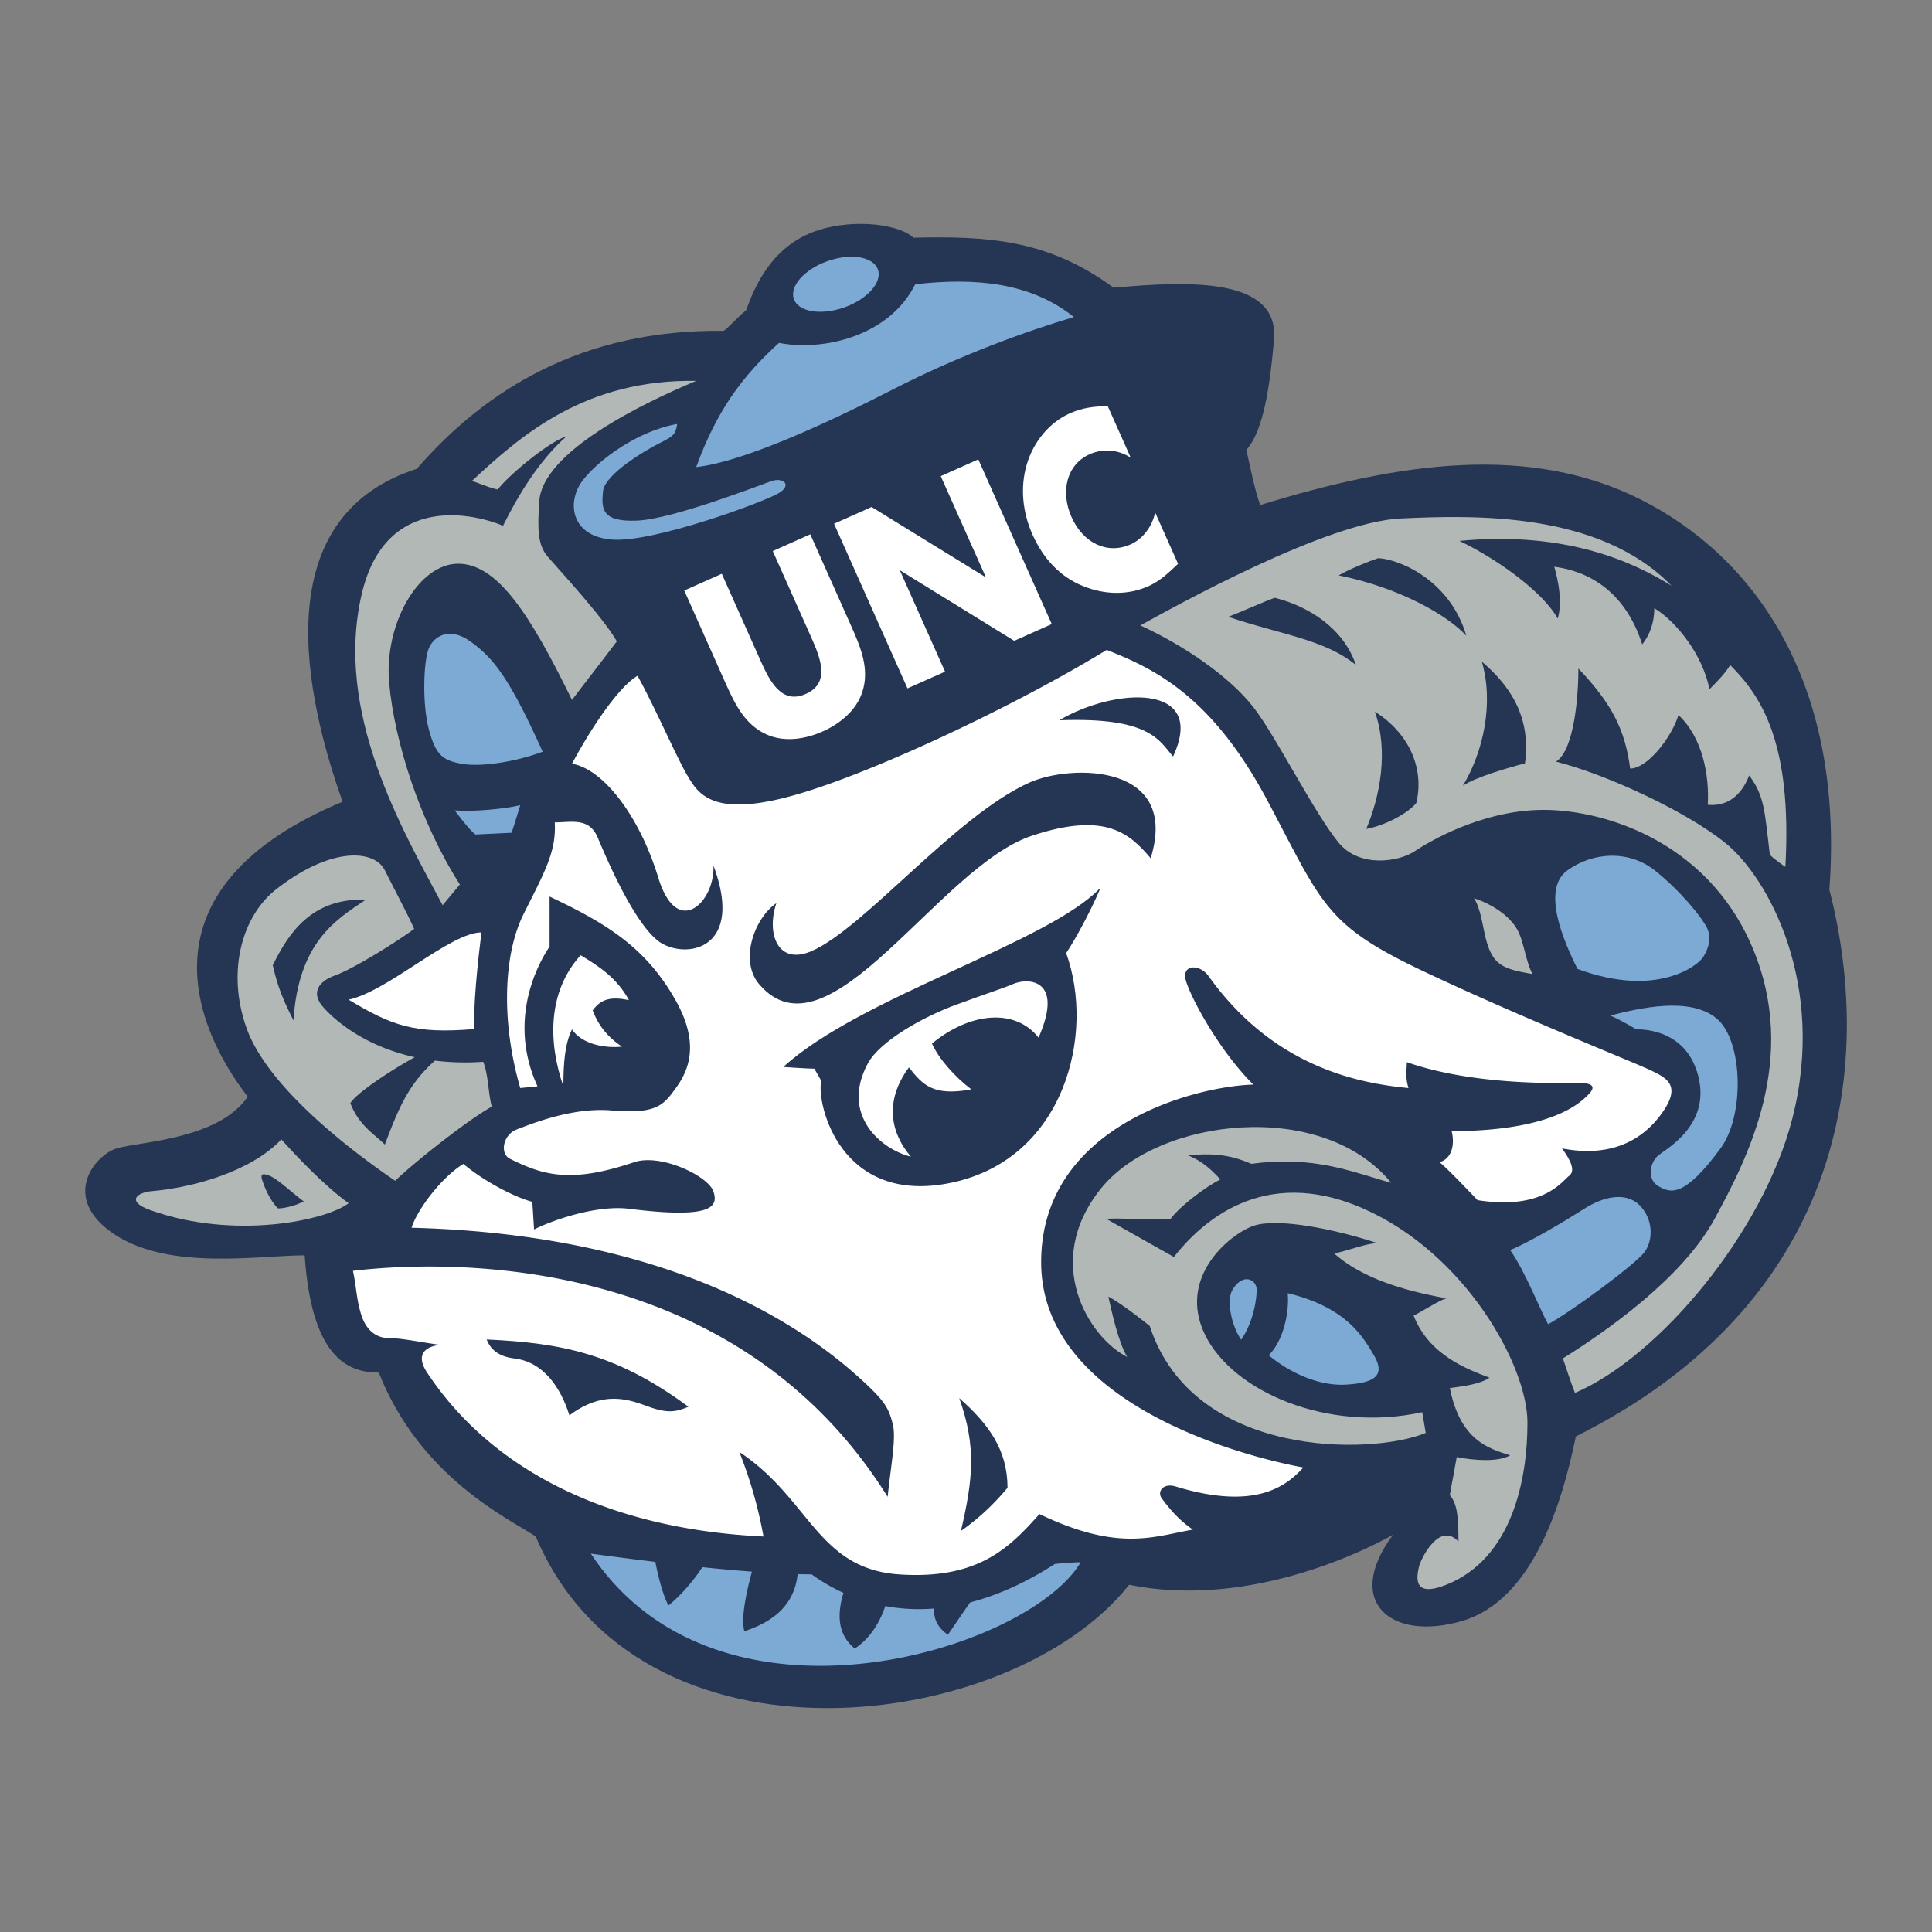
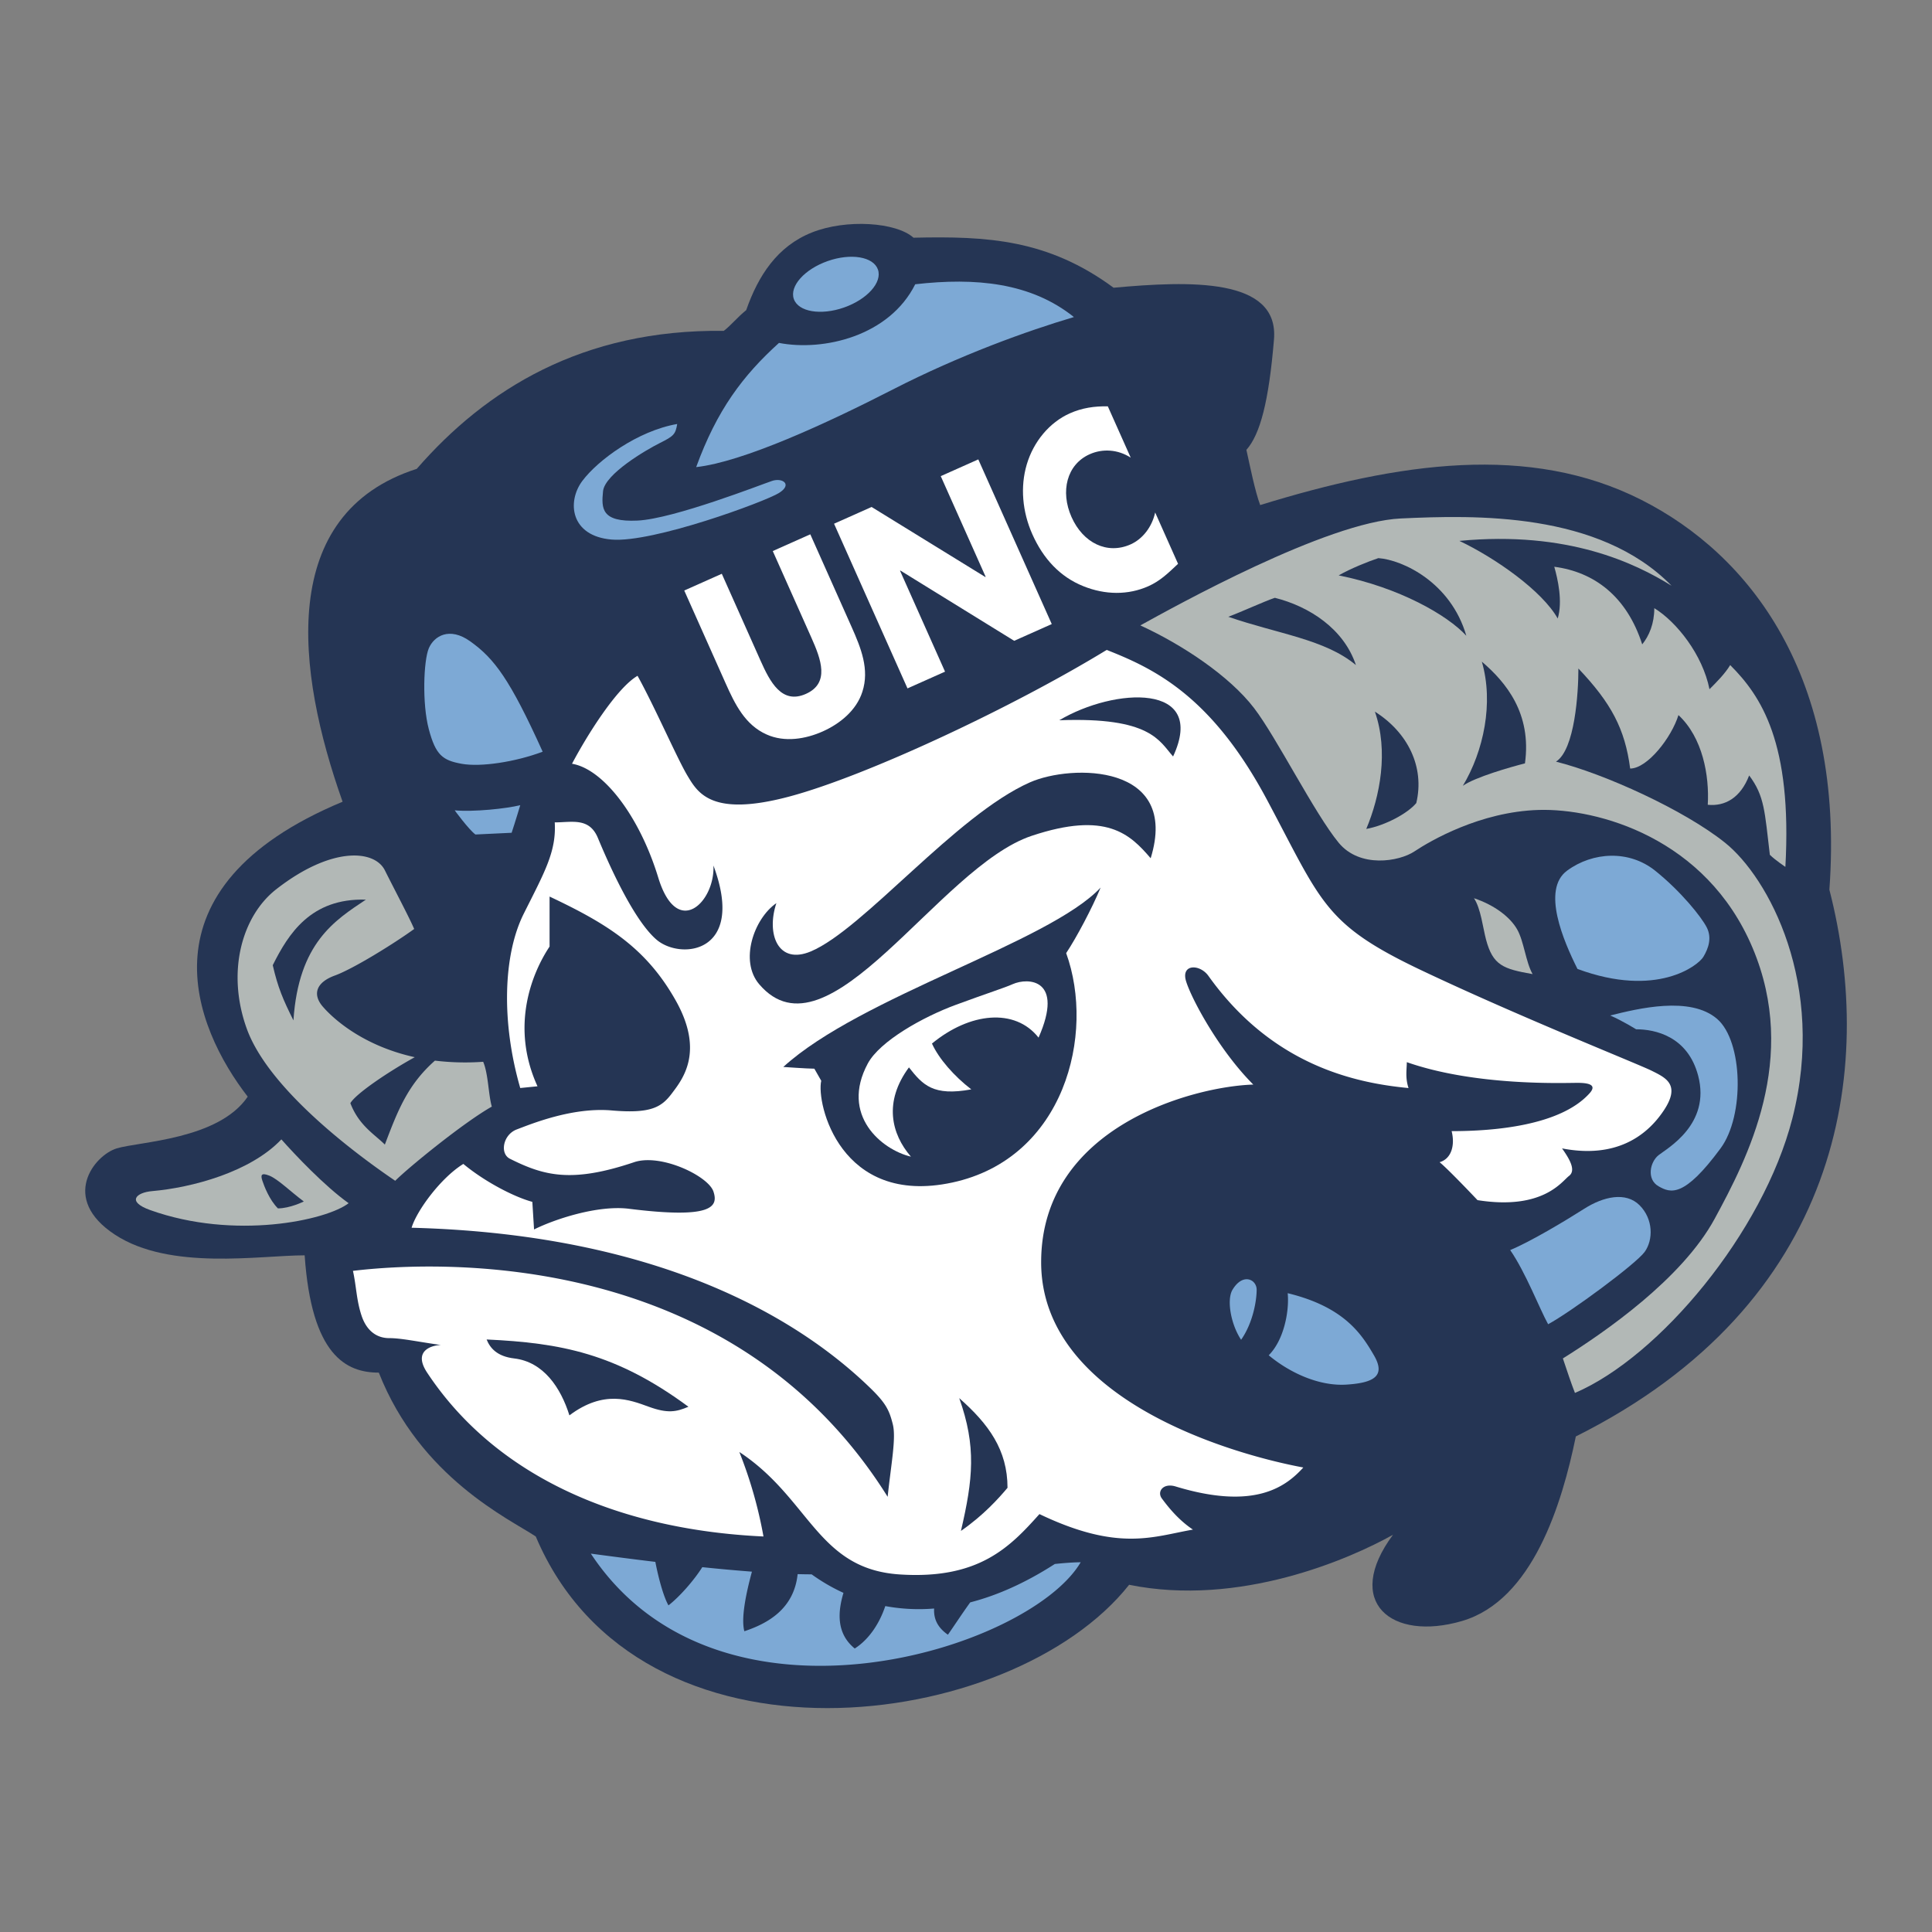
<svg xmlns="http://www.w3.org/2000/svg" width="2500" height="2500" viewBox="0 0 192.756 192.756">
  <rect x="0" y="0" width="192.756" height="192.756" fill="#808080" stroke="none" />
  <g fill-rule="evenodd" clip-rule="evenodd">
    <path fill="#fff" fill-opacity="0" d="M0 0h192.756v192.756H0V0z" />
    <path d="M125.729 50.39c13.91-4.287 26.875-6.158 38.033-.517 10.789 5.456 20.305 17.553 18.756 38.892 4.646 18.068 1.205 41.3-25.297 54.55-1.377 6.711-4.301 16.349-11.357 18.413-7.055 2.065-11.873-1.892-6.883-8.604-4.303 2.409-15.314 7.228-26.328 4.99-11.703 14.799-48.873 19.618-59.199-4.818-2.581-1.721-11.529-5.852-15.659-16.348-3.27 0-6.712-1.722-7.399-11.703-4.474 0-13.423 1.55-18.93-2.063-5.507-3.614-2.065-7.916.173-8.604 2.236-.688 10.152-.861 13.077-5.163-5.334-6.884-11.185-20.822 9.465-29.426-4.646-13.079-6.539-28.738 7.4-33.212 6.883-7.917 16.52-13.939 30.63-13.767.688-.516 1.377-1.376 2.237-2.065 1.205-3.442 3.097-6.368 6.54-7.744 3.441-1.377 8.432-1.032 10.153.516 7.4-.172 13.424.172 19.963 4.99 7.57-.688 16.52-1.032 16.002 5.162-.516 6.195-1.377 9.465-2.752 11.014.343 1.548.859 4.13 1.375 5.507z" fill="#253554" />
    <path d="M87.591 26.89c.449 1.279-1.065 2.977-3.382 3.79-2.317.812-4.559.433-5.008-.846-.449-1.279 1.066-2.976 3.382-3.789 2.316-.813 4.558-.435 5.008.845zM77.718 34.213c4.474.86 11.014-.688 13.595-5.852 6.023-.688 11.529-.171 15.832 3.271-4.646 1.376-11.358 3.786-18.069 7.227-6.712 3.442-14.972 7.228-19.618 7.744 2.065-5.678 4.646-9.12 8.26-12.39z" fill="#7da9d5" />
    <path d="M67.564 42.302c-.171 1.032-.344 1.204-1.72 1.893-1.377.688-5.507 3.098-5.679 4.818-.172 1.721-.172 3.098 3.442 2.925 3.613-.172 12.39-3.614 13.423-3.958 1.033-.344 2.064.345.688 1.206-1.376.86-12.562 4.991-16.692 4.646-4.13-.343-4.475-3.786-2.926-5.851 1.549-2.066 5.507-4.991 9.464-5.679z" fill="#7da9d5" />
    <path d="M80.844 53.309l4.12 9.239c.942 2.114 1.799 4.239 1.075 6.47-.602 1.888-2.28 3.21-3.962 3.96-1.682.75-3.788 1.115-5.594.3-2.143-.951-3.152-3.008-4.095-5.122l-4.12-9.239 3.746-1.671 3.858 8.65c.952 2.136 2.125 4.408 4.534 3.333 2.409-1.074 1.502-3.465.55-5.6l-3.857-8.65 3.745-1.67zM83.214 52.252l3.746-1.671 11.341 6.985.039-.017-4.481-10.044 3.746-1.671 7.329 16.429-3.748 1.671-11.35-7.008-.038.018 4.489 10.067-3.746 1.67-7.327-16.429zM112.812 45.661c-1.291-.835-2.814-.914-4.094-.342-2.293 1.022-2.947 3.718-1.811 6.268 1.156 2.592 3.559 3.767 5.891 2.728 1.223-.546 2.145-1.766 2.453-3.184l2.283 5.121c-1.049.99-1.801 1.717-2.967 2.237-2.008.895-4.307.875-6.486-.006-2.316-.926-3.996-2.738-5.084-5.179-1-2.244-1.217-4.734-.559-6.959.676-2.287 2.271-4.202 4.299-5.105 1.205-.538 2.449-.727 3.791-.698l2.284 5.119z" fill="#fff" />
-     <path d="M69.458 38c-5.334 2.237-15.349 7.062-15.66 12.045-.172 2.754-.172 4.302.86 5.507 1.032 1.204 5.507 6.023 6.883 8.433-1.549 2.064-3.442 4.474-4.474 5.85-4.13-8.432-7.399-13.595-11.358-13.595-3.958 0-7.399 6.023-6.883 11.874.517 5.852 3.098 13.94 7.056 20.134l-1.721 2.065c-4.129-7.744-10.786-19.219-8.087-30.976 2.409-10.497 11.701-7.916 14.111-6.883 1.549-3.098 3.614-6.539 6.367-8.948-2.065.688-6.195 4.302-6.883 5.334-.86-.171-1.549-.516-2.581-.861 4.99-4.646 11.357-10.152 22.37-9.979z" fill="#b2b8b6" />
    <path d="M54.142 74.998c-2.753 1.032-6.194 1.548-8.088 1.205-1.893-.344-2.582-.861-3.27-3.442-.688-2.581-.517-6.884 0-8.087.517-1.205 2.048-2.176 4.13-.688 2.41 1.719 3.959 3.783 7.228 11.012zM45.366 80.848c1.893.173 5.162-.171 6.54-.516 0 0-.516 1.72-.86 2.754l-3.614.172c-.689-.517-2.066-2.41-2.066-2.41z" fill="#7da9d5" />
    <path d="M63.607 67.425c1.721 3.098 3.958 8.261 4.99 9.981 1.033 1.72 2.409 4.129 10.153 2.065 7.744-2.065 22.371-8.949 31.664-14.628 4.818 1.893 10.498 4.646 16.004 14.971s5.68 12.391 15.488 17.036c9.809 4.647 21.51 9.293 22.887 9.981s2.926 1.376 1.203 3.958c-1.719 2.581-4.816 4.818-10.152 3.786.861 1.204 1.377 2.236.689 2.753-.689.517-2.58 3.442-9.121 2.409 0 0-2.926-3.097-3.785-3.785 1.203-.345 1.549-1.722 1.203-3.099 4.131 0 10.842-.517 13.768-3.785.648-.726.172-1.033-1.205-1.033s-10.152.345-17.035-2.064c0 .688-.174 1.549.172 2.582-5.508-.518-13.666-2.368-19.963-11.186-.859-1.205-2.754-1.206-2.236.516.516 1.721 3.27 6.884 6.711 10.324-5.852.173-21.166 4.132-21.166 17.725 0 13.595 18.758 19.102 26.156 20.479-1.721 1.894-4.818 4.302-12.734 1.894-1.254-.383-1.893.516-1.375 1.204.516.688 1.549 2.065 3.096 3.098-3.957.688-7.398 2.237-15.314-1.548-2.926 3.268-6.023 6.538-13.939 6.022-8.23-.538-8.948-7.572-16.004-12.218a43.48 43.48 0 0 1 2.41 8.432c-14.799-.688-26.845-6.195-33.557-16.348-1.53-2.315.688-2.754 1.376-2.754-2.409-.344-3.958-.688-5.163-.688s-2.237-.688-2.753-2.236c-.517-1.55-.517-2.926-.861-4.475 8.604-1.032 37.859-2.236 53.347 22.542.344-3.269.86-5.85.516-7.227-.344-1.376-.666-2.088-2.237-3.614-6.022-5.851-19.445-15.314-45.775-16.003.517-1.721 2.926-4.991 5.163-6.367 2.065 1.721 4.99 3.27 6.883 3.785l.172 2.754c2.065-1.033 6.372-2.451 9.465-2.065 8.26 1.032 8.948-.173 8.432-1.721-.516-1.549-5.248-3.825-7.916-2.925-6.254 2.107-9.001 1.351-12.391-.345-1.032-.517-.688-2.409.688-2.926 1.377-.516 5.507-2.236 9.465-1.893 3.958.344 4.99-.344 6.023-1.721s3.269-4.131.344-9.292c-2.926-5.163-6.712-7.572-12.562-10.326v4.99c-1.721 2.582-3.958 7.917-1.204 13.939l-1.721.173c-1.893-6.54-1.721-13.251.344-17.381 2.065-4.131 3.27-6.195 3.098-9.122 1.721 0 3.441-.516 4.302 1.549s3.442 8.088 5.851 10.152c2.409 2.066 8.949 1.377 5.679-7.398.172 3.613-3.614 7.398-5.506 1.204-1.893-6.194-5.507-10.841-8.604-11.357 1.547-2.922 4.472-7.569 6.537-8.774z" fill="#fff" />
-     <path d="M57.928 95.303c1.721 1.033 3.614 2.237 4.818 4.475-1.721-.346-2.753-.173-3.614 1.031.516 1.377 1.376 2.582 2.925 3.614-1.549.172-3.958-.173-4.99-1.721-.688 1.377-.861 3.27-.861 5.679-1.547-4.474-1.547-9.464 1.722-13.078z" fill="#fff" />
    <path d="M105.684 71.861c5.504-3.27 14.799-3.786 11.355 3.614-1.375-1.549-2.236-3.958-11.355-3.614zM77.46 90.103c-1.032 3.098.172 6.195 3.442 4.818 5.251-2.21 14.455-13.594 21.854-16.865 4.156-1.835 14.973-1.893 12.047 7.572-2.064-2.409-4.426-4.72-11.873-2.237-9.294 3.097-20.307 22.886-27.19 14.799-1.986-2.334-.517-6.54 1.72-8.087zM78.149 106.45c7.743-7.056 26.5-12.391 31.662-17.897-.859 2.065-2.408 4.991-3.439 6.54 2.924 8.088-.172 20.478-11.358 22.888-11.186 2.409-13.595-7.917-13.079-10.153l-.688-1.205c-.689-.001-3.098-.173-3.098-.173z" fill="#253554" />
    <path d="M101.035 98.19c-.846.377-2.408.859-5.678 2.064-3.269 1.204-7.572 3.613-8.776 5.852-2.775 5.153 1.377 8.604 4.302 9.293-1.967-2.271-2.733-5.474-.198-8.905 1.382 1.757 2.419 2.896 6.22 2.193-1.721-1.326-3.238-3.059-3.923-4.571 3.777-3.111 8.28-3.575 10.635-.592 2.582-5.851-1.033-6.022-2.582-5.334z" fill="#fff" />
    <path d="M48.55 133.64c7.399.344 12.906 1.377 20.134 6.711-1.205.516-2.065.688-3.958 0-1.892-.688-4.474-1.721-7.916.86-.86-2.754-2.581-5.334-5.507-5.679-1.709-.201-2.408-1.032-2.753-1.892zM95.702 139.491c2.925 2.58 4.818 5.161 4.818 8.947-.861 1.032-2.408 2.753-4.647 4.302 1.205-5.163 1.549-8.431-.171-13.249z" fill="#253554" />
-     <path d="M34.783 99.738c3.958-.86 10.153-6.711 13.25-6.711-.344 2.753-.86 7.572-.688 9.637-6.023.517-8.26-.344-12.562-2.926z" fill="#fff" />
    <path d="M48.206 105.934a25.145 25.145 0 0 1-4.812-.115c-2.738 2.418-3.722 5.028-4.997 8.376-1.033-1.033-2.581-1.894-3.441-4.131.543-.949 3.863-3.18 6.427-4.588-5.495-1.207-8.418-4.159-9.181-5.049-1.033-1.204-.688-2.409 1.205-3.098 1.893-.688 6.022-3.27 7.916-4.645-.516-1.205-1.893-3.786-2.925-5.852-1.033-2.065-5.334-2.409-10.841 1.893-3.422 2.673-4.991 8.259-2.925 13.938 2.065 5.679 9.98 11.874 14.799 15.144 1.377-1.377 6.884-5.852 9.637-7.399-.346-1.204-.346-3.27-.862-4.474z" fill="#b2b8b6" />
    <path d="M27.212 96.298c1.548-3.098 3.786-6.711 9.292-6.54-3.098 2.065-6.712 4.302-7.228 12.046-1.032-2.066-1.548-3.27-2.064-5.506z" fill="#253554" />
    <path d="M28.072 113.677c1.377 1.55 4.302 4.647 6.711 6.367-2.237 1.722-11.384 3.691-19.79.689-2.409-.861-1.38-1.758.172-1.894 3.959-.343 9.809-1.892 12.907-5.162z" fill="#b2b8b6" />
    <path d="M27.728 120.561c-.86-.859-1.376-2.236-1.548-2.753-.172-.516-.173-.86.688-.516.86.344 2.065 1.548 3.442 2.58-.001 0-1.377.689-2.582.689z" fill="#253554" />
    <path d="M113.771 62.397c3.441-1.893 18.584-10.325 25.982-10.669 7.4-.345 19.789-.688 27.018 6.711-3.613-2.237-10.324-5.507-21.166-4.474 3.615 1.72 8.26 4.99 9.809 7.744.516-1.721 0-3.958-.344-5.163 3.957.516 7.227 2.926 8.775 7.745.689-.861 1.205-2.065 1.205-3.615 2.238 1.377 4.818 4.647 5.506 8.088.689-.688 1.551-1.548 2.066-2.409 3.098 3.098 6.195 7.745 5.506 20.134 0 0-1.031-.688-1.549-1.204-.516-4.303-.516-5.852-2.064-7.917-.861 2.238-2.408 3.097-4.131 2.926.172-2.926-.516-6.713-2.924-8.949-.689 2.236-3.098 5.334-4.818 5.334-.518-3.958-1.895-6.539-5.164-9.98 0 2.409-.344 8.087-2.236 9.292 4.818 1.205 12.77 4.811 16.865 8.087 4.301 3.442 10.152 14.112 6.711 27.535-2.906 11.335-13.252 23.747-21.684 27.361-.344-.86-.859-2.409-1.205-3.442 4.131-2.582 11.875-7.916 15.145-13.938 3.27-6.023 8.432-16.005 3.785-27.018-4.645-11.014-15.488-13.939-21.338-13.767-5.852.171-10.842 3.098-12.391 4.13-1.547 1.032-5.467 1.695-7.572-.861-2.408-2.925-6.193-10.498-8.432-13.422-2.476-3.24-7.226-6.366-11.355-8.259z" fill="#b2b8b6" />
    <path d="M122.547 61.536c1.377-.516 3.611-1.548 4.645-1.893 3.443.861 6.885 3.097 8.088 6.711-3.098-2.581-7.745-3.097-12.733-4.818zM137.174 71.001c3.27 2.064 4.99 5.507 4.129 9.121-.859 1.032-3.096 2.236-4.99 2.581 1.376-3.27 2.236-7.745.861-11.702zM133.559 57.406c1.205-.688 2.926-1.377 3.959-1.722 2.41.172 7.229 2.41 8.777 7.745-1.893-2.065-6.711-4.818-12.736-6.023zM147.842 66.011c2.41 2.064 4.992 5.162 4.303 10.152-1.377.345-4.988 1.377-6.195 2.237 2.064-3.442 3.097-8.259 1.892-12.389z" fill="#253554" />
    <path d="M147.059 89.615c2.064.688 3.611 1.893 4.301 3.098s.861 3.27 1.549 4.474c-2.926-.516-3.957-.86-4.646-3.441-.314-1.176-.517-3.099-1.204-4.131z" fill="#b2b8b6" />
    <path d="M157.385 96.671c-1.379-2.754-3.615-7.916-1.033-9.809 2.58-1.893 6.193-2.065 8.775 0 2.58 2.064 4.646 4.646 5.162 5.678.518 1.033.172 2.065-.344 2.926-.515.86-4.646 4.13-12.56 1.205zM160.652 101.316c2.754-.688 7.988-1.979 10.67.345 2.58 2.237 2.754 9.637.344 12.906-3.656 4.96-4.99 4.475-6.195 3.786s-.859-2.41 0-3.098c.861-.688 5.223-3.067 3.959-7.917-1.033-3.957-4.303-4.646-6.195-4.646-.001.001-1.378-.859-2.583-1.376zM150.672 124.72c2.064-.859 5.506-2.925 7.398-4.129 1.895-1.205 4.131-1.721 5.508-.346 1.377 1.377 1.377 3.443.518 4.647-.861 1.204-7.4 6.022-9.639 7.227-.859-1.548-2.236-5.161-3.785-7.399z" fill="#7da9d5" />
-     <path d="M112.469 135.39c-3.785-1.894-8.594-9.456-2.582-16.865 5.682-6.999 22.027-8.947 28.91-.516-3.785-1.032-7.57-2.753-13.938-1.893-2.41-1.033-4.129-1.033-6.367-.86 1.721.688 2.582 1.721 3.27 2.409-1.377.688-3.957 2.581-4.99 3.957-1.721.173-5.508-.171-6.367 0 2.754 1.55 5.162 2.926 6.711 3.786 2.582-3.27 8.777-9.292 18.93-4.817 10.152 4.474 16.348 15.659 16.348 21.338s-1.514 13.546-8.088 16.176c-3.441 1.377-2.926-.861-2.754-1.721.174-.861 2.066-4.646 3.959-2.581 0-2.753-.172-3.785-.861-4.646.172-1.034.516-2.754.689-3.786 1.721.343 4.129.516 5.334-.173-2.236-.688-4.99-1.549-6.023-6.711 1.205-.173 2.926-.344 3.957-1.032-2.236-.861-6.021-2.237-7.57-6.195 1.033-.518 2.582-1.549 3.27-1.721-2.754-.517-7.916-1.55-11.186-4.475 1.549-.345 3.27-1.033 4.303-1.033-4.131-1.376-9.982-2.58-12.391-1.721-2.408.861-7.572 5.163-4.818 10.842s12.219 9.808 21.682 7.743l.346 2.066c-5.334 2.236-23.23 2.581-27.535-10.67 0 0-2.752-2.236-4.129-2.925.341 1.549 1.03 4.647 1.89 6.024z" fill="#b2b8b6" />
    <path d="M123.826 133.669c-1.033-1.55-1.455-4.001-.859-4.99 1.033-1.721 2.41-1.032 2.41 0s-.346 3.269-1.551 4.99zM128.473 129.022c.172 1.72-.344 4.646-1.893 6.194 2.064 1.722 4.99 3.098 7.744 2.927 2.752-.173 3.959-.861 2.752-2.927-1.203-2.064-2.924-4.817-8.603-6.194zM105.24 156.039c-3.057 1.968-5.875 3.169-8.441 3.83-.879 1.219-1.743 2.549-2.227 3.226-1.131-.783-1.425-1.699-1.374-2.613a18.444 18.444 0 0 1-4.872-.243c-.568 1.704-1.608 3.317-3.048 4.233-1.89-1.535-1.67-3.721-1.125-5.552a18.815 18.815 0 0 1-3.177-1.848c-.445 0-.913-.008-1.396-.021-.367 3.511-3.04 4.941-5.315 5.699-.361-1.327.206-3.92.756-5.946a181.3 181.3 0 0 1-4.953-.448c-.806 1.281-2.231 2.923-3.375 3.813-.504-.883-1.008-2.779-1.309-4.34-2.494-.3-4.75-.598-6.436-.823 12.734 19.273 43.709 9.637 48.872.861-1.031.001-2.58.172-2.58.172z" fill="#7da9d5" />
  </g>
</svg>